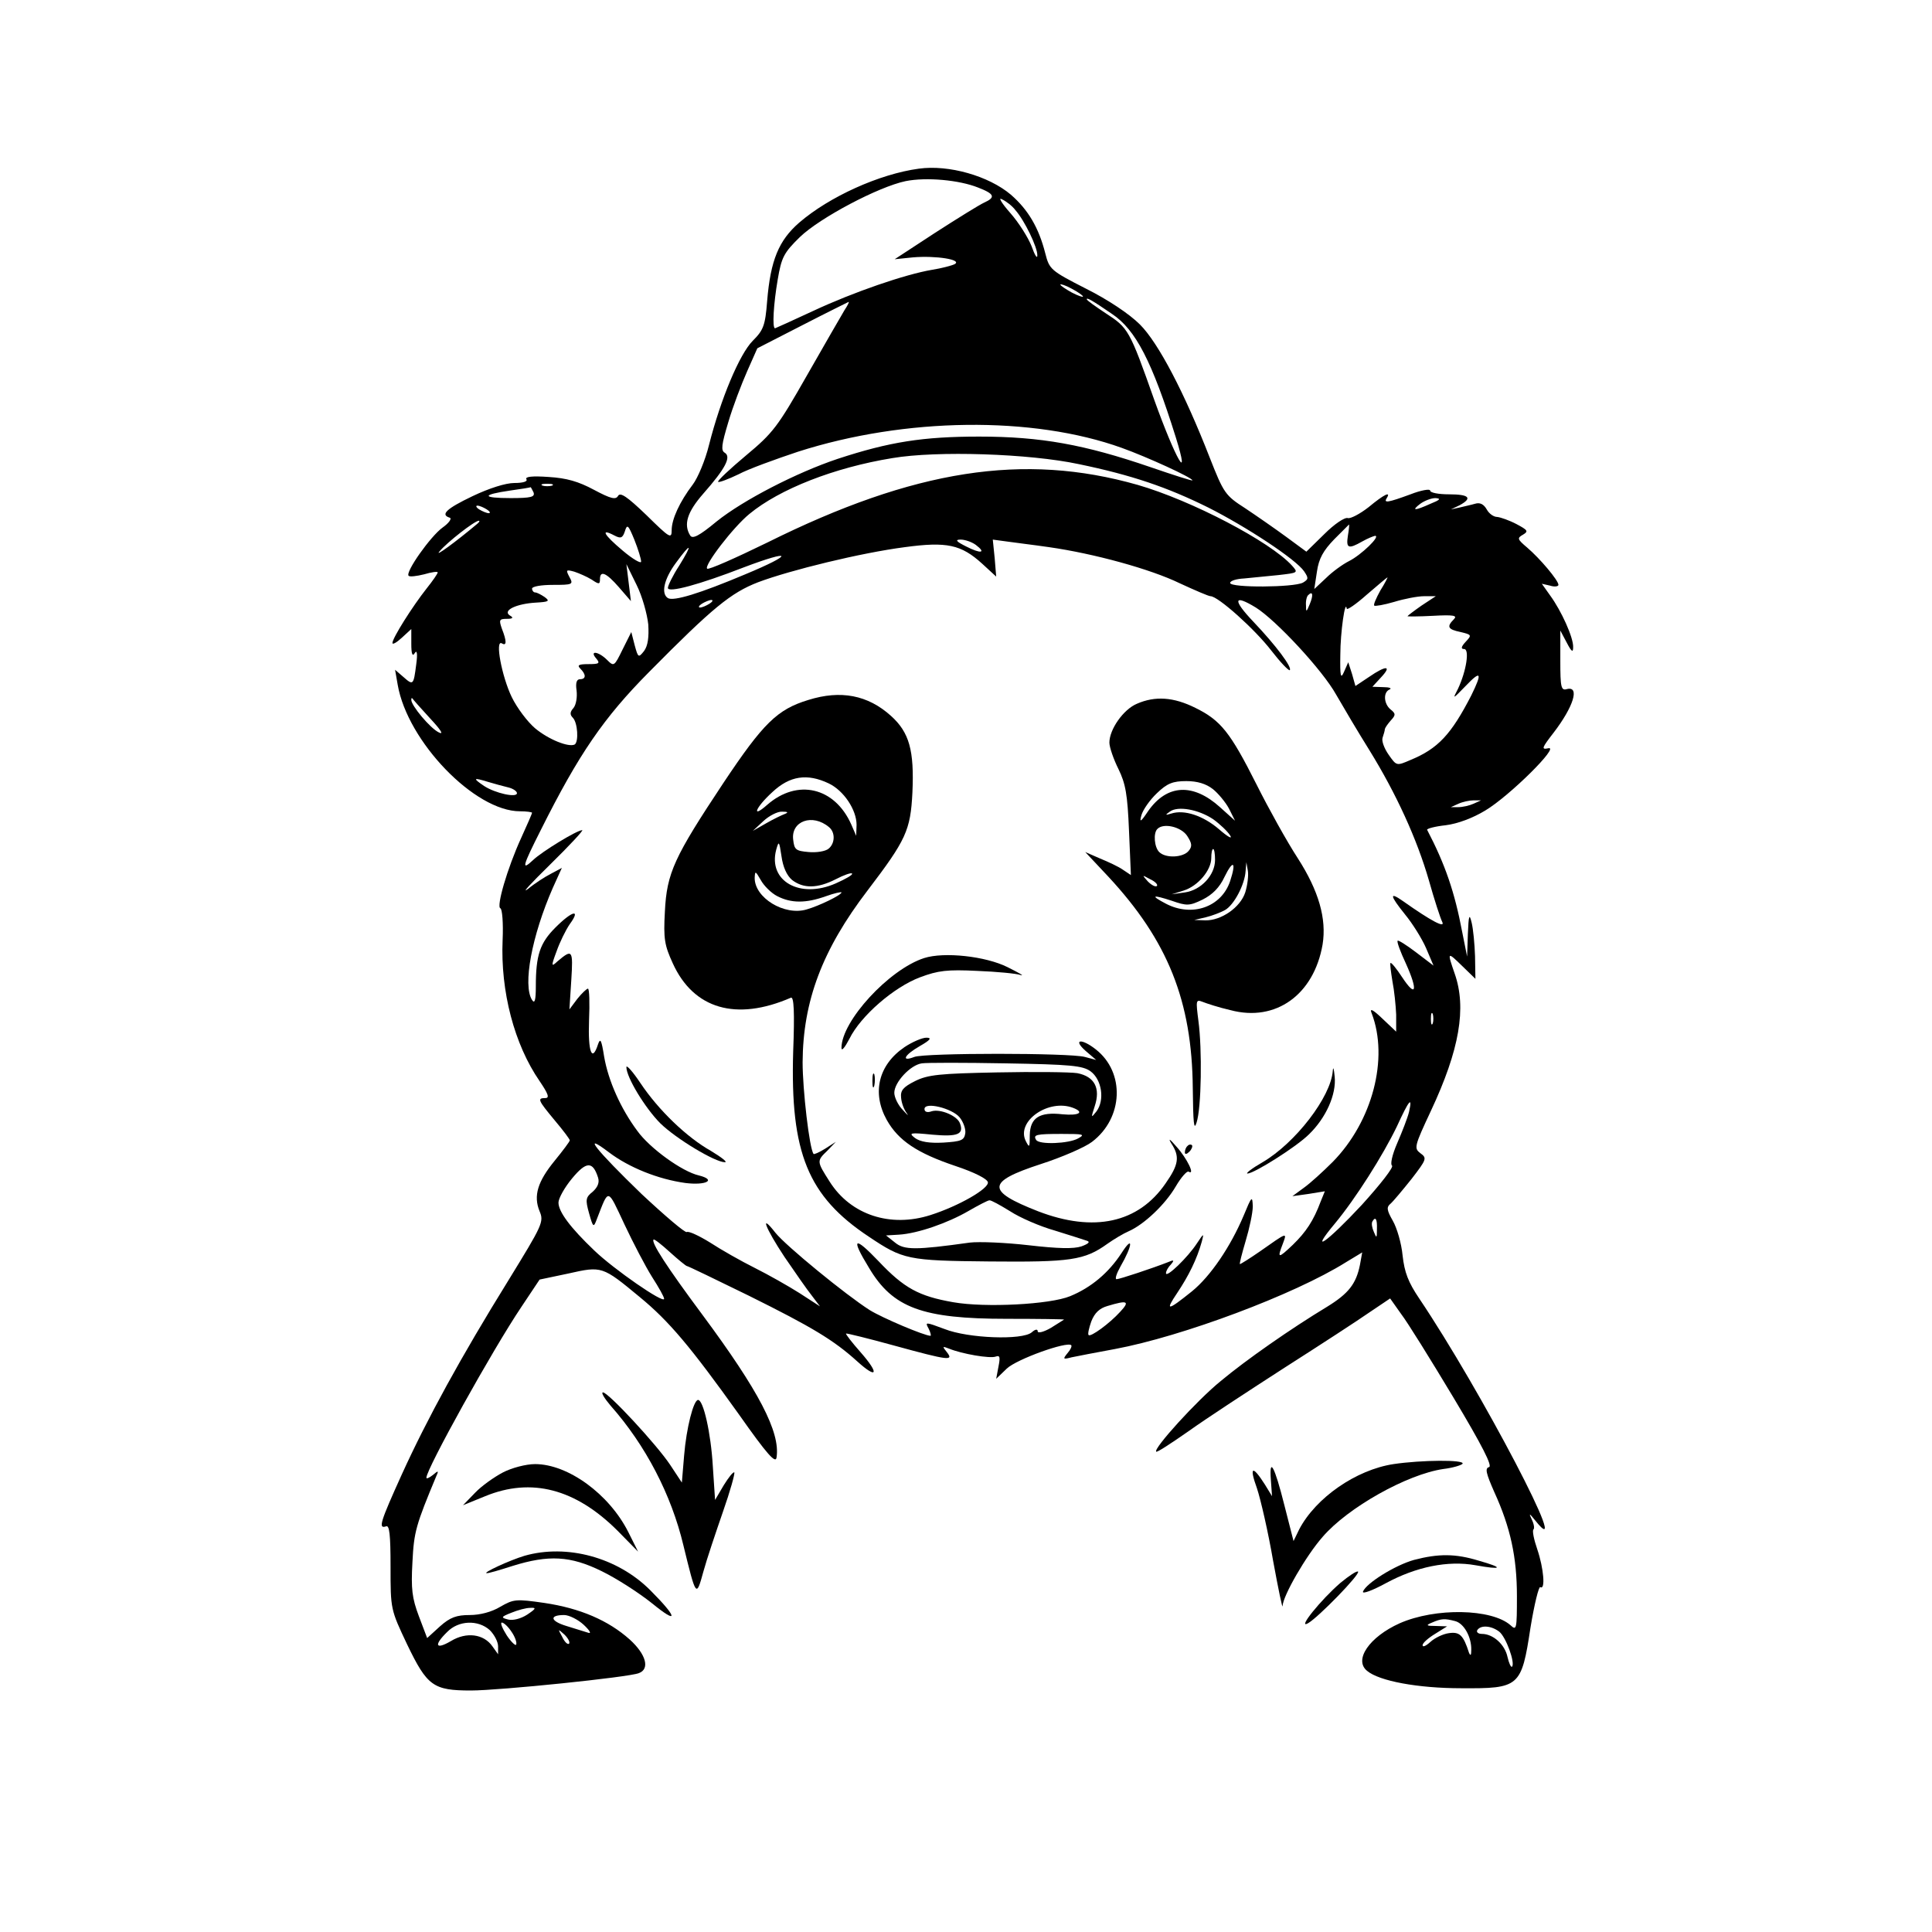
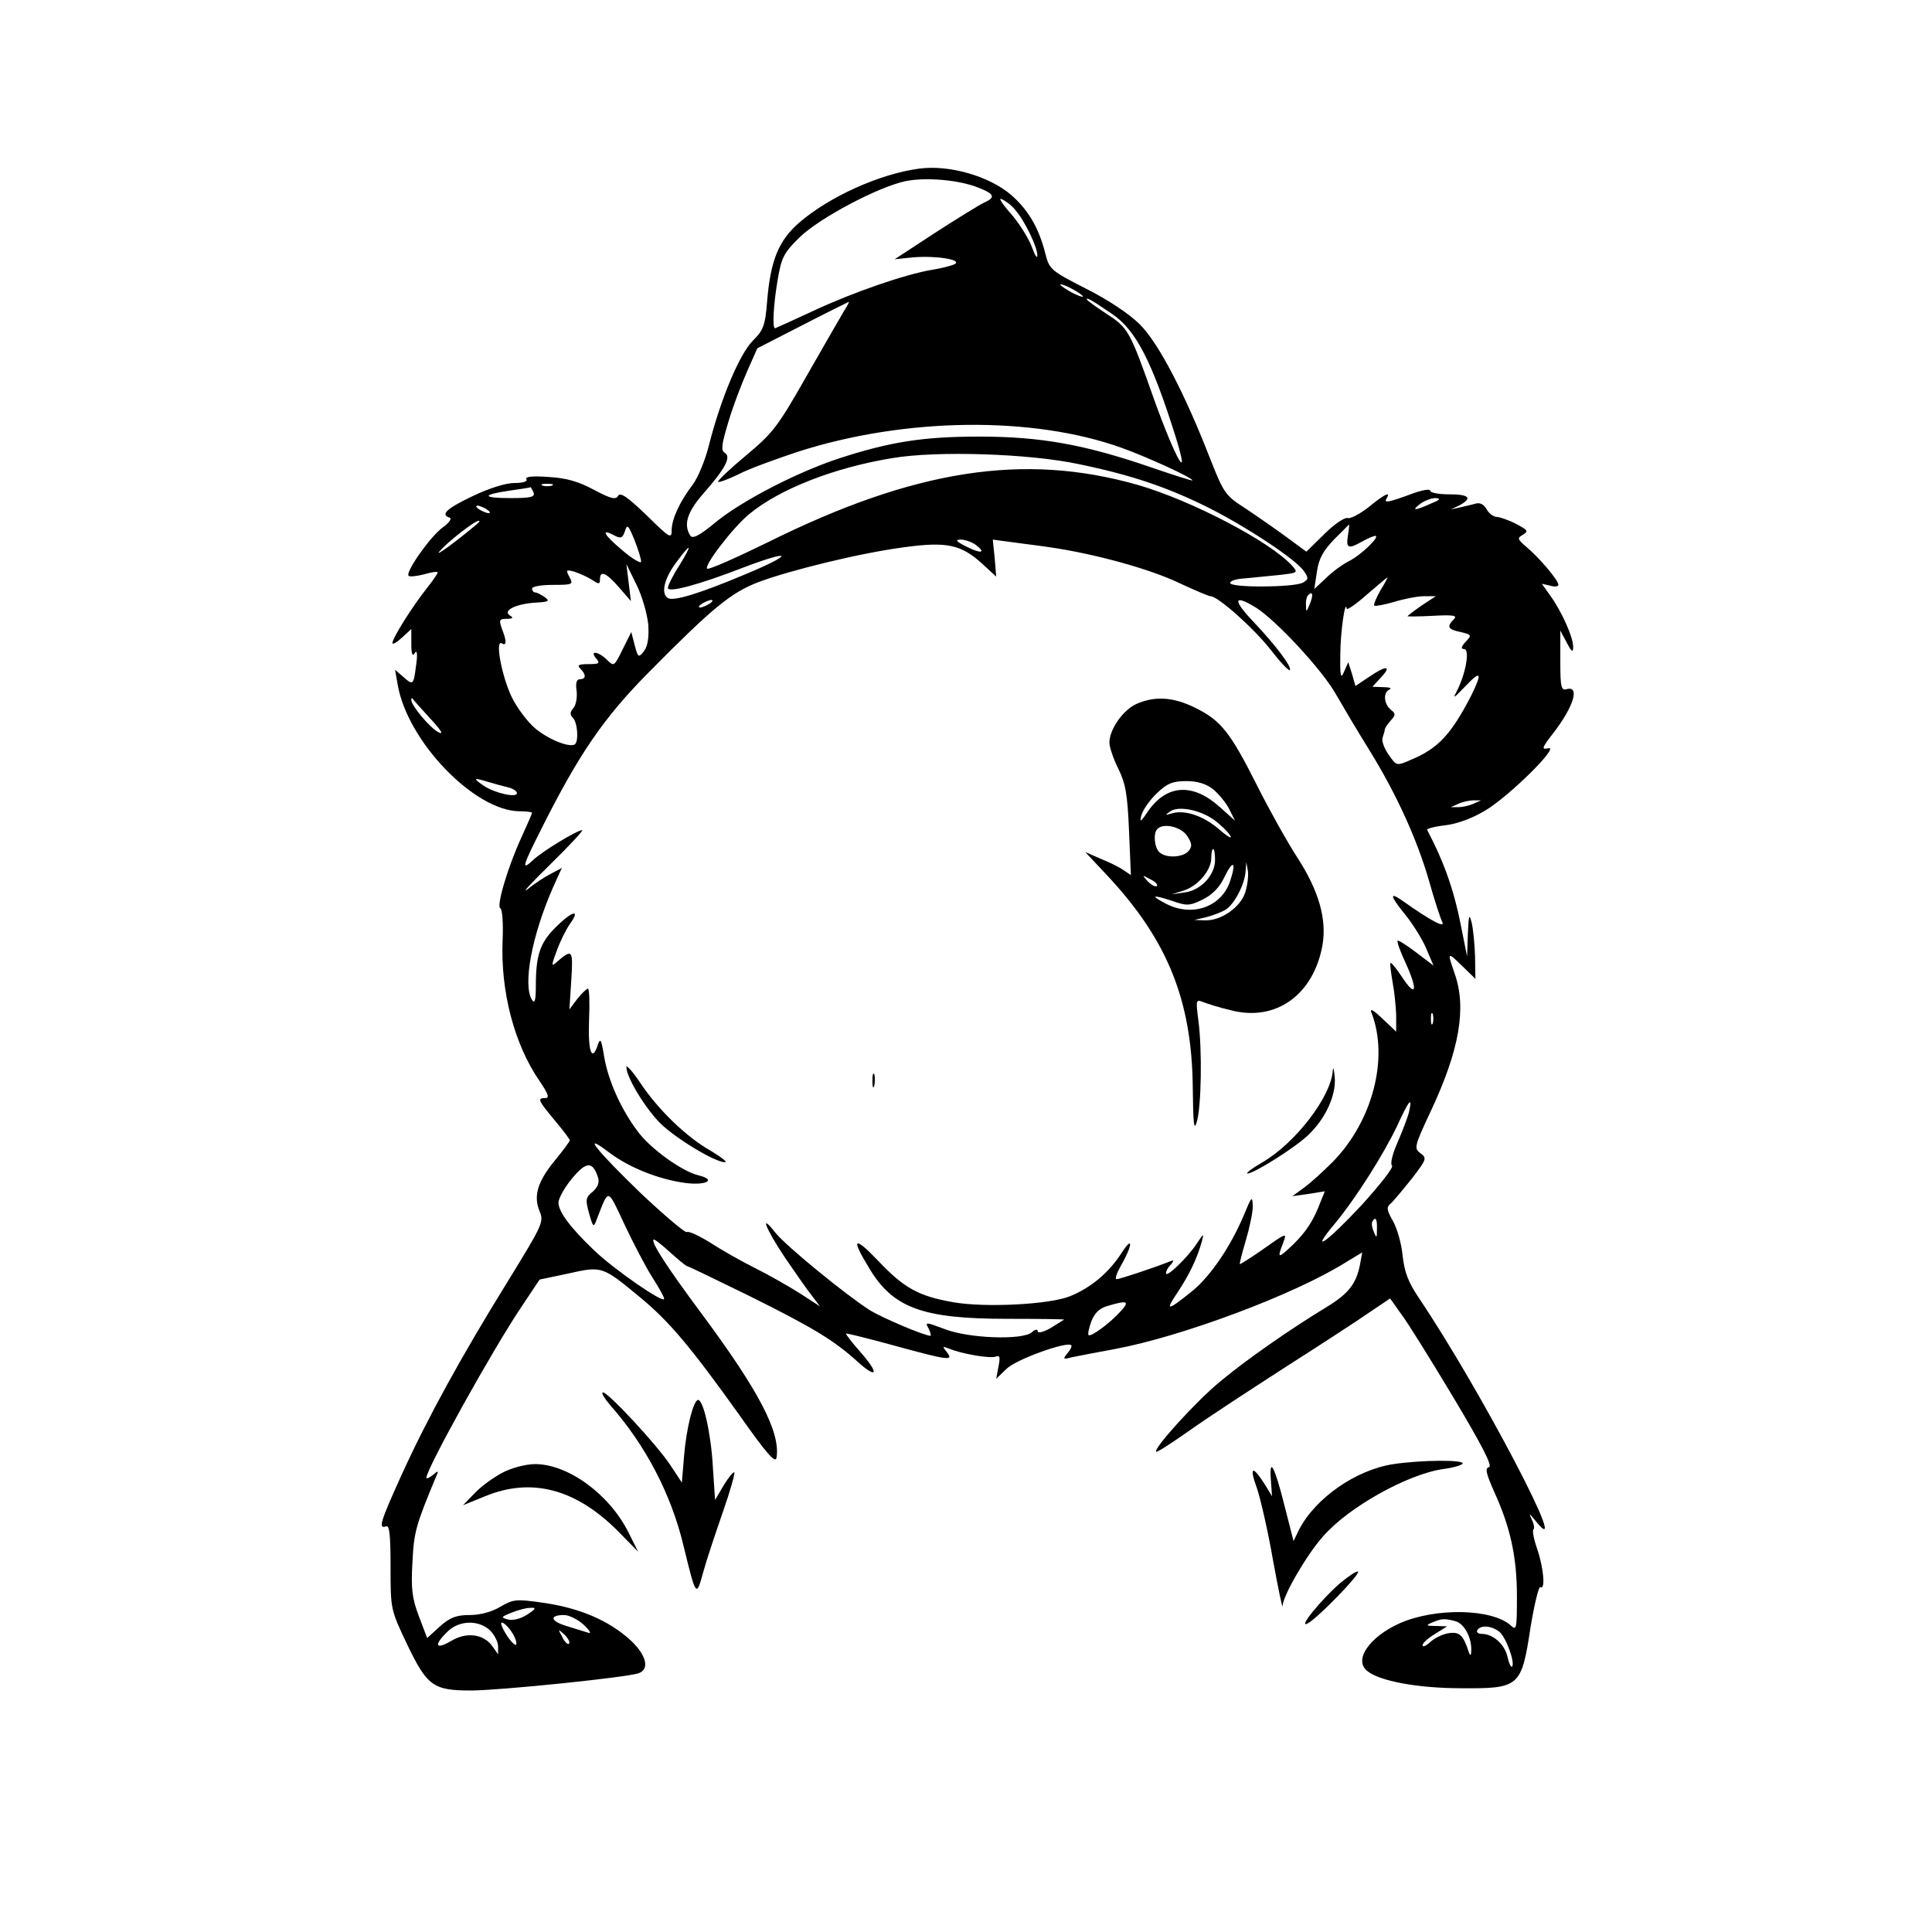
<svg xmlns="http://www.w3.org/2000/svg" version="1.0" width="512pt" height="512pt" viewBox="0 0 512 512" preserveAspectRatio="xMidYMid meet">
  <g transform="translate(0,512) scale(0.1,-0.1)" fill="#000000" stroke="none">
    <path d="M2435 4673 c-104 -14 -237 -74 -317 -143 -54 -47 -76 -99 -85 -208 -5 -65 -10 -77 -38 -105 -35 -35 -85 -154 -116 -276 -10 -41 -30 -88 -43 -105 -35 -46 -56 -92 -56 -121 0 -24 -5 -21 -67 40 -51 49 -69 61 -75 51 -6 -11 -19 -8 -64 16 -41 22 -72 31 -120 34 -43 3 -63 1 -59 -6 4 -6 -9 -10 -32 -10 -23 0 -67 -14 -111 -35 -69 -33 -86 -49 -60 -57 6 -2 -2 -14 -19 -26 -32 -23 -100 -119 -90 -128 3 -3 21 -1 41 4 20 6 36 8 36 5 0 -3 -13 -22 -29 -42 -38 -48 -91 -132 -91 -145 0 -5 11 1 25 14 l25 23 0 -39 c0 -27 3 -35 9 -25 6 10 8 -1 4 -30 -7 -55 -8 -56 -34 -33 l-22 19 7 -40 c26 -150 204 -335 324 -335 17 0 32 -2 32 -4 0 -2 -13 -32 -29 -67 -37 -81 -66 -182 -55 -186 5 -2 8 -39 6 -84 -6 -136 31 -277 98 -374 23 -34 27 -45 15 -45 -22 0 -19 -6 25 -59 22 -26 40 -50 40 -53 0 -3 -18 -27 -40 -54 -45 -55 -57 -93 -40 -134 12 -28 7 -37 -82 -182 -127 -205 -216 -368 -283 -515 -58 -128 -63 -145 -42 -138 9 4 12 -21 12 -107 0 -113 0 -113 44 -206 53 -110 69 -122 169 -122 75 0 418 35 445 46 30 11 19 50 -24 89 -57 51 -132 83 -226 97 -76 11 -82 10 -117 -10 -23 -14 -54 -22 -81 -22 -35 0 -52 -6 -79 -30 l-34 -31 -22 58 c-18 48 -21 72 -17 143 4 81 9 98 64 230 6 13 4 13 -10 1 -9 -7 -17 -11 -17 -7 0 23 174 337 252 453 l48 72 76 16 c89 20 90 20 189 -62 78 -64 135 -132 263 -311 76 -108 98 -132 100 -114 10 67 -47 176 -196 377 -96 129 -137 193 -130 200 2 2 21 -13 43 -33 22 -20 43 -37 45 -37 3 0 77 -36 165 -79 167 -83 224 -117 287 -174 53 -48 59 -33 9 24 -23 26 -40 48 -39 50 2 1 59 -13 128 -32 146 -40 158 -41 139 -17 -12 15 -12 16 6 9 34 -14 109 -27 124 -21 11 4 12 -2 7 -27 l-6 -32 28 27 c26 25 160 73 171 62 2 -3 -2 -12 -10 -21 -13 -16 -12 -17 11 -11 14 3 66 13 115 22 177 33 475 144 612 230 l43 26 -6 -33 c-10 -50 -30 -76 -87 -111 -96 -58 -215 -141 -282 -197 -63 -51 -179 -179 -171 -187 2 -3 41 23 87 55 46 33 161 108 254 168 94 60 194 125 224 146 l55 37 29 -41 c17 -22 79 -122 139 -222 76 -127 104 -182 94 -184 -11 -3 -8 -16 14 -66 43 -94 60 -173 60 -276 0 -88 -1 -92 -17 -77 -50 44 -199 47 -294 5 -80 -36 -122 -97 -86 -126 32 -27 135 -46 249 -46 155 -1 160 3 184 161 10 61 22 110 26 107 14 -9 9 50 -8 100 -9 26 -14 50 -10 53 3 3 1 15 -5 27 -8 17 -6 16 10 -4 105 -131 -145 347 -308 589 -29 43 -39 69 -44 114 -3 32 -15 73 -26 92 -16 28 -17 36 -6 45 7 6 32 36 56 66 40 52 41 55 23 68 -17 13 -16 18 28 112 76 162 95 273 63 364 -20 58 -20 59 20 20 l35 -34 -1 60 c-1 32 -5 73 -9 89 -6 25 -8 20 -10 -30 l-2 -60 -13 65 c-20 106 -45 179 -93 271 -1 3 21 9 49 12 32 4 72 19 105 39 64 38 200 173 167 165 -19 -4 -17 1 14 41 53 69 70 124 36 116 -16 -5 -18 4 -18 75 l0 80 17 -32 c13 -25 17 -27 17 -12 1 25 -31 96 -61 137 l-22 31 22 -5 c12 -4 22 -2 22 2 0 12 -49 70 -83 99 -26 22 -27 25 -11 34 15 9 13 12 -17 28 -19 10 -42 18 -51 19 -10 0 -22 9 -28 20 -8 14 -18 19 -31 15 -10 -3 -29 -7 -41 -10 l-23 -5 23 11 c35 19 26 29 -28 29 -27 0 -50 4 -50 10 0 5 -24 1 -52 -10 -60 -22 -72 -24 -63 -10 12 19 -7 10 -48 -24 -23 -18 -48 -31 -55 -29 -8 3 -36 -16 -62 -42 l-48 -47 -53 39 c-30 22 -79 56 -109 76 -53 34 -57 40 -94 134 -67 172 -136 304 -185 353 -28 28 -85 66 -143 95 -94 48 -97 51 -108 94 -17 67 -45 115 -91 155 -59 50 -165 80 -244 69z m157 -50 c44 -17 47 -26 16 -40 -13 -6 -71 -42 -130 -80 l-107 -70 49 5 c60 5 131 -6 110 -18 -8 -4 -35 -11 -60 -15 -71 -12 -208 -59 -315 -109 -54 -25 -100 -46 -101 -46 -8 0 -4 65 7 129 10 59 16 71 59 113 53 51 208 133 280 148 55 11 142 3 192 -17z m99 -60 c24 -27 59 -99 58 -120 0 -10 -7 1 -15 24 -9 23 -34 63 -57 89 -23 26 -32 42 -22 36 11 -5 28 -18 36 -29z m179 -229 c0 -2 -13 2 -30 11 -16 9 -30 18 -30 21 0 2 14 -2 30 -11 17 -9 30 -18 30 -21z m77 -46 c63 -42 106 -126 169 -327 40 -129 -1 -57 -57 99 -66 187 -69 191 -129 230 -27 18 -50 34 -50 37 0 5 13 -2 67 -39z m-709 10 c-8 -13 -52 -90 -99 -172 -78 -137 -90 -153 -162 -213 -43 -36 -76 -67 -74 -70 3 -2 27 7 54 20 26 14 98 40 158 60 284 91 622 95 858 10 67 -24 187 -79 187 -86 0 -2 -50 14 -111 35 -175 60 -291 81 -454 81 -149 0 -238 -14 -375 -59 -108 -36 -250 -109 -321 -166 -47 -39 -64 -47 -70 -37 -18 29 -8 62 35 111 59 67 74 97 57 108 -11 6 -9 21 9 81 12 41 35 101 50 135 l27 61 119 61 c66 34 121 61 123 62 2 0 -3 -10 -11 -22z m621 -408 c140 -29 234 -61 343 -115 101 -51 232 -137 254 -169 12 -18 12 -21 -3 -30 -24 -13 -192 -14 -193 -1 0 6 17 11 37 12 21 2 62 6 91 9 52 6 53 6 36 25 -58 64 -267 173 -409 214 -302 86 -592 41 -982 -153 -84 -41 -156 -73 -159 -69 -9 8 69 110 112 145 80 66 225 123 379 148 118 20 363 12 494 -16z m-1396 -57 c-7 -2 -19 -2 -25 0 -7 3 -2 5 12 5 14 0 19 -2 13 -5z m-49 -18 c4 -12 -6 -15 -61 -15 -77 0 -77 9 -1 20 29 4 54 8 54 9 1 0 4 -6 8 -14z m2377 -30 c-42 -19 -52 -19 -27 0 11 8 29 15 40 15 16 -1 12 -5 -13 -15z m-2501 -15 c8 -5 11 -10 5 -10 -5 0 -17 5 -25 10 -8 5 -10 10 -5 10 6 0 17 -5 25 -10z m-25 -38 c-57 -48 -116 -91 -100 -73 20 24 93 81 104 81 3 0 1 -4 -4 -8z m434 -100 c1 -7 -22 6 -49 29 -50 42 -60 60 -22 40 17 -9 22 -7 28 11 6 20 9 17 25 -22 10 -25 18 -51 18 -58z m1873 68 c-5 -33 1 -36 38 -15 14 8 29 14 34 15 16 0 -37 -51 -69 -67 -16 -8 -44 -28 -61 -45 l-31 -29 7 46 c5 35 17 56 46 86 21 21 39 39 39 39 1 0 0 -13 -3 -30z m-986 -24 c29 -22 13 -24 -26 -4 -26 13 -30 18 -14 18 11 0 29 -6 40 -14z m194 -6 c119 -17 269 -58 347 -96 39 -18 76 -34 81 -34 20 0 118 -88 161 -144 24 -31 46 -54 49 -52 7 7 -36 65 -97 129 -55 58 -52 73 7 37 53 -33 177 -166 213 -231 19 -33 58 -99 88 -147 71 -115 126 -235 158 -346 14 -50 30 -99 35 -109 9 -18 -29 2 -104 55 -37 26 -35 15 6 -36 19 -23 44 -63 55 -88 l20 -47 -46 35 c-25 19 -47 33 -49 31 -3 -2 7 -29 22 -61 32 -71 27 -92 -10 -36 -15 23 -29 40 -31 38 -2 -1 1 -23 5 -48 5 -25 9 -65 10 -89 l0 -45 -37 35 c-25 24 -34 28 -28 14 46 -120 2 -287 -103 -394 -26 -26 -60 -57 -77 -69 l-30 -22 43 6 43 7 -11 -27 c-19 -51 -39 -81 -74 -115 -39 -37 -42 -37 -26 4 11 30 12 30 -62 -22 -26 -18 -50 -33 -52 -33 -2 0 5 27 15 61 10 33 19 75 19 92 -1 29 -3 27 -24 -24 -35 -83 -88 -161 -137 -201 -66 -53 -72 -53 -39 -4 30 45 52 89 65 136 6 23 5 22 -13 -5 -24 -37 -82 -93 -82 -79 0 6 6 16 13 23 10 12 8 13 -8 6 -41 -16 -128 -45 -136 -45 -5 0 0 15 10 33 33 57 35 86 3 36 -34 -52 -80 -91 -136 -114 -53 -22 -225 -31 -310 -16 -91 16 -130 37 -198 109 -65 68 -74 62 -25 -18 63 -106 141 -135 365 -135 83 0 152 -1 152 -2 0 0 -16 -10 -35 -22 -19 -11 -35 -15 -35 -9 0 6 -6 6 -16 -3 -25 -21 -168 -16 -231 9 -51 19 -52 19 -42 1 5 -10 7 -19 5 -19 -16 0 -127 47 -161 68 -63 40 -222 170 -250 205 -43 55 -27 13 24 -64 28 -41 60 -87 72 -102 l22 -29 -54 35 c-30 19 -83 49 -119 67 -36 18 -89 48 -118 67 -29 18 -57 31 -62 28 -4 -3 -58 43 -120 101 -121 117 -161 167 -86 110 53 -40 130 -71 202 -81 55 -7 84 8 36 20 -44 10 -130 72 -163 118 -44 59 -77 133 -88 197 -7 44 -10 50 -16 33 -16 -50 -27 -21 -24 62 2 47 1 85 -3 85 -3 0 -16 -12 -28 -27 l-21 -28 5 78 c5 80 3 83 -37 49 -16 -15 -17 -13 -2 27 8 23 24 56 35 72 30 41 7 36 -38 -9 -41 -41 -52 -73 -52 -156 0 -37 -3 -47 -10 -36 -25 39 -1 169 55 297 l24 53 -28 -15 c-16 -8 -44 -26 -62 -41 -19 -14 8 15 59 65 51 50 89 91 85 91 -14 0 -107 -57 -130 -79 -32 -30 -29 -18 20 79 101 202 167 298 287 419 169 171 217 210 289 238 85 32 273 78 389 93 111 15 149 7 205 -44 l37 -34 -4 49 -5 49 37 -5 c20 -3 71 -9 112 -15z m-980 -49 c-17 -26 -30 -53 -30 -59 0 -14 84 9 200 54 132 50 135 36 5 -18 -121 -51 -190 -72 -205 -63 -19 12 -10 51 21 93 41 56 46 53 9 -7z m-82 -156 c2 -34 -1 -56 -11 -70 -15 -19 -16 -18 -25 15 l-9 35 -23 -46 c-22 -45 -23 -46 -41 -28 -23 23 -48 26 -29 4 11 -13 8 -15 -21 -15 -26 0 -30 -3 -21 -12 16 -16 15 -28 -1 -28 -9 0 -12 -10 -9 -30 2 -17 -1 -37 -8 -46 -10 -11 -10 -18 -2 -26 13 -13 16 -64 5 -71 -16 -8 -69 13 -105 43 -20 17 -48 54 -62 83 -26 54 -45 153 -26 142 13 -8 13 6 0 39 -8 23 -7 26 13 26 16 0 19 3 8 9 -20 13 17 31 69 34 35 2 38 4 23 15 -9 6 -20 12 -25 12 -4 0 -8 5 -8 10 0 6 25 10 55 10 53 0 55 1 44 21 -10 19 -9 20 13 14 12 -4 33 -13 46 -21 19 -13 22 -13 22 1 0 24 16 18 50 -21 l32 -37 -6 49 -6 49 27 -55 c15 -30 28 -77 31 -105z m1940 90 c-11 -20 -19 -38 -16 -40 2 -2 26 2 53 10 26 8 62 15 79 15 l31 0 -38 -25 c-20 -14 -37 -27 -37 -28 0 -1 30 -1 67 1 55 3 66 1 56 -9 -20 -20 -16 -27 18 -34 29 -7 30 -8 13 -26 -12 -13 -13 -19 -4 -19 15 0 6 -58 -16 -105 -15 -29 -15 -29 20 7 41 43 45 36 15 -25 -53 -103 -88 -141 -161 -171 -37 -16 -37 -16 -58 14 -12 17 -19 37 -16 45 3 9 6 19 6 23 1 4 8 14 16 23 13 14 13 18 -1 29 -18 15 -20 46 -2 53 6 3 -1 6 -17 6 l-29 1 23 25 c30 32 13 32 -32 1 l-36 -24 -9 32 -10 31 -11 -25 c-9 -21 -11 -13 -10 45 0 59 13 149 17 122 0 -5 25 12 53 37 29 25 54 46 55 46 1 0 -7 -16 -19 -35z m-187 -36 c-9 -22 -10 -22 -10 -3 -1 11 2 24 6 27 12 12 14 0 4 -24z m-1591 1 c-8 -5 -19 -10 -25 -10 -5 0 -3 5 5 10 8 5 20 10 25 10 6 0 3 -5 -5 -10z m-740 -304 c28 -30 37 -44 23 -37 -23 11 -73 71 -73 86 0 5 1 6 3 4 1 -2 22 -26 47 -53z m208 -183 c12 -3 22 -10 22 -15 0 -13 -58 0 -87 19 -31 21 -29 23 10 11 17 -5 42 -12 55 -15z m2557 -43 c-11 -5 -29 -9 -40 -9 l-20 0 20 9 c11 5 29 9 40 9 l20 0 -20 -9z m-108 -582 c-3 -7 -5 -2 -5 12 0 14 2 19 5 13 2 -7 2 -19 0 -25z m-63 -235 c-4 -16 -18 -52 -31 -82 -14 -32 -19 -57 -14 -60 5 -4 -31 -50 -80 -104 -93 -100 -142 -134 -71 -49 54 65 127 180 164 257 32 70 42 82 32 38z m-2149 -174 c4 -13 -1 -25 -14 -37 -19 -15 -20 -21 -10 -57 11 -39 12 -39 21 -15 32 82 27 83 73 -15 23 -49 56 -112 73 -139 18 -28 32 -53 32 -58 0 -14 -133 78 -185 128 -64 61 -95 103 -95 127 0 11 16 40 36 64 38 46 55 46 69 2z m2064 -136 c0 -25 -1 -25 -8 -8 -5 11 -7 23 -4 28 8 14 13 7 12 -20z m-680 -219 c-29 -32 -79 -68 -84 -62 -3 2 1 19 7 36 9 23 22 35 43 41 53 16 60 13 34 -15z m-1572 -803 c-17 -11 -38 -16 -50 -13 -20 5 -20 7 8 18 17 7 39 13 50 13 17 1 16 -2 -8 -18z m150 -27 c16 -15 21 -24 12 -21 -10 3 -35 11 -58 18 -43 13 -46 29 -6 29 13 0 37 -12 52 -26z m2309 10 c24 -6 44 -43 43 -77 0 -14 -2 -16 -6 -7 -15 47 -25 56 -53 52 -16 -2 -38 -13 -49 -23 -12 -11 -21 -15 -21 -9 0 6 15 19 33 30 l32 20 -30 1 c-26 0 -27 2 -10 9 25 11 34 11 61 4z m-2558 -24 c12 -12 22 -31 22 -43 l0 -21 -15 21 c-23 33 -69 39 -110 14 -41 -24 -46 -11 -10 24 30 31 82 33 113 5z m58 -5 c9 -13 14 -28 12 -33 -1 -5 -13 6 -25 24 -12 19 -18 34 -13 34 5 0 17 -11 26 -25z m2617 1 c18 -14 43 -83 34 -93 -3 -2 -8 9 -12 26 -7 33 -38 61 -68 61 -10 0 -15 5 -12 10 9 14 37 12 58 -4z m-2465 -32 c-4 -3 -12 5 -18 18 -12 22 -12 22 6 6 10 -10 15 -20 12 -24z" />
-     <path d="M2142 3265 c-82 -25 -119 -61 -225 -220 -130 -196 -150 -238 -155 -341 -4 -72 -1 -89 21 -137 55 -121 168 -154 313 -91 8 3 10 -38 6 -143 -8 -268 39 -383 200 -490 91 -61 103 -64 320 -66 215 -2 252 3 313 47 17 12 42 27 56 33 41 18 97 71 125 119 14 24 30 42 34 39 18 -11 -4 35 -32 66 -18 21 -23 24 -14 9 23 -35 20 -56 -15 -106 -72 -105 -190 -131 -338 -74 -138 54 -137 78 7 125 56 18 118 45 136 59 83 63 88 184 10 245 -38 30 -62 27 -27 -4 l28 -24 -30 8 c-40 11 -424 11 -452 0 -36 -14 -27 5 15 29 28 16 32 22 17 22 -11 0 -37 -11 -58 -25 -69 -47 -87 -121 -47 -193 31 -55 81 -88 182 -122 51 -17 84 -34 86 -43 3 -17 -77 -63 -152 -87 -106 -34 -211 0 -267 88 -35 55 -35 55 -6 83 l22 23 -28 -18 c-16 -10 -30 -16 -31 -14 -11 14 -29 170 -29 243 1 162 52 298 172 455 102 134 114 159 119 260 5 111 -8 159 -57 203 -61 55 -133 69 -219 42z m54 -221 c40 -19 74 -70 74 -110 l-1 -29 -13 30 c-44 99 -143 122 -223 52 -43 -38 -31 -7 14 34 46 43 92 50 149 23z m-116 -81 c-8 -3 -31 -14 -50 -25 l-35 -20 28 26 c15 14 38 26 50 25 15 0 17 -2 7 -6z m117 -35 c17 -14 16 -43 -1 -57 -8 -7 -32 -11 -53 -9 -34 3 -38 6 -41 33 -6 49 51 70 95 33z m-98 -140 c30 -23 67 -23 116 2 21 11 41 18 43 15 3 -3 -16 -14 -43 -26 -95 -42 -180 6 -158 89 7 25 8 23 14 -17 4 -29 14 -51 28 -63z m-39 -43 c37 -19 76 -19 129 0 22 8 41 12 41 10 0 -7 -60 -36 -92 -45 -59 -18 -139 31 -138 84 1 19 2 18 16 -6 8 -15 28 -35 44 -43z m830 -464 c30 -22 38 -76 16 -106 -15 -19 -15 -18 -5 13 16 48 0 79 -46 88 -19 3 -115 4 -213 2 -151 -3 -183 -6 -217 -23 -32 -16 -39 -25 -37 -44 1 -14 8 -32 15 -41 6 -9 2 -5 -10 8 -13 13 -23 34 -23 46 0 28 43 74 73 78 12 2 112 2 222 0 172 -3 204 -6 225 -21z m-347 -122 c10 -12 17 -32 15 -43 -3 -18 -11 -21 -58 -24 -37 -2 -61 2 -75 12 -18 14 -14 15 46 9 67 -6 84 1 73 30 -7 20 -52 39 -75 32 -11 -4 -19 -2 -19 6 0 20 73 2 93 -22z m301 25 c31 -12 15 -21 -28 -17 -61 7 -86 -9 -87 -55 0 -34 -1 -35 -11 -15 -25 52 61 112 126 87z m13 -81 c-25 -14 -103 -17 -111 -4 -9 14 0 16 68 16 57 0 63 -1 43 -12z m-180 -193 c26 -17 79 -40 118 -51 38 -12 77 -24 85 -27 10 -3 5 -8 -14 -15 -21 -7 -62 -6 -140 3 -61 7 -131 10 -156 7 -143 -20 -174 -20 -198 0 l-24 19 34 2 c50 3 130 31 185 63 26 15 51 28 55 28 4 1 29 -13 55 -29z" />
    <path d="M3013 3255 c-36 -15 -73 -68 -73 -103 0 -12 11 -44 24 -70 19 -39 24 -67 28 -164 l5 -117 -21 14 c-11 8 -39 21 -61 30 l-39 17 61 -65 c158 -170 222 -330 224 -561 1 -92 3 -114 10 -91 13 39 15 194 5 269 -7 55 -7 58 11 51 10 -4 43 -15 74 -22 120 -32 221 41 244 174 11 68 -10 142 -66 229 -28 43 -77 131 -109 195 -70 139 -95 170 -162 203 -58 29 -107 32 -155 11z m201 -226 c14 -11 34 -35 43 -52 l16 -32 -40 36 c-71 64 -140 61 -190 -10 -20 -30 -24 -32 -18 -11 4 14 22 40 41 58 27 26 42 32 78 32 29 0 52 -7 70 -21z m1 -80 c18 -13 38 -32 45 -43 7 -11 -6 -4 -29 16 -43 37 -93 53 -127 42 -16 -5 -17 -4 -4 5 21 16 76 6 115 -20z m-69 -44 c13 -20 14 -28 4 -40 -15 -18 -61 -20 -78 -3 -13 13 -16 50 -5 61 16 17 63 6 79 -18z m74 -64 c0 -40 -37 -80 -80 -86 l-35 -5 32 10 c38 12 73 54 73 86 0 13 2 24 5 24 3 0 5 -13 5 -29z m40 -56 c-23 -69 -101 -96 -170 -60 -42 22 -37 25 15 8 40 -14 47 -14 82 3 26 13 45 32 58 60 23 47 32 41 15 -11z m40 -30 c-13 -40 -64 -75 -106 -74 l-29 1 30 7 c17 4 40 13 51 19 24 13 53 68 55 104 l2 23 4 -23 c2 -12 -1 -38 -7 -57z m-234 17 c-4 -3 -14 2 -24 12 -16 18 -16 18 6 6 13 -6 21 -14 18 -18z" />
-     <path d="M2449 2581 c-93 -30 -219 -167 -219 -238 0 -10 9 1 21 24 30 61 118 137 187 163 48 18 72 21 152 17 52 -2 104 -7 115 -11 11 -3 -5 6 -35 21 -58 29 -168 41 -221 24z" />
    <path d="M1660 2292 c0 -27 50 -109 90 -149 42 -41 145 -103 171 -103 8 0 -9 13 -37 30 -64 36 -139 108 -187 180 -20 30 -37 49 -37 42z" />
    <path d="M3532 2282 c-5 -69 -99 -191 -186 -242 -28 -16 -46 -30 -40 -30 17 0 127 69 162 103 46 44 74 107 69 154 -2 21 -4 28 -5 15z" />
    <path d="M2312 2255 c0 -16 2 -22 5 -12 2 9 2 23 0 30 -3 6 -5 -1 -5 -18z" />
-     <path d="M3147 2083 c-4 -3 -7 -11 -7 -17 0 -6 5 -5 12 2 6 6 9 14 7 17 -3 3 -9 2 -12 -2z" />
    <path d="M1618 1395 c93 -105 161 -236 193 -370 34 -139 34 -139 53 -70 9 33 33 104 52 159 19 54 32 101 30 104 -3 2 -15 -13 -28 -34 l-23 -39 -6 90 c-5 87 -25 175 -39 175 -12 0 -31 -74 -37 -147 l-6 -72 -31 47 c-36 54 -164 192 -178 192 -6 0 4 -16 20 -35z" />
    <path d="M3693 1240 c-99 -15 -206 -89 -250 -173 l-15 -31 -24 94 c-26 104 -41 132 -36 67 l3 -42 -19 31 c-33 52 -42 48 -21 -10 10 -30 30 -117 43 -193 14 -76 25 -129 25 -119 1 27 62 133 106 183 67 78 224 166 320 180 25 3 48 10 51 14 6 11 -109 10 -183 -1z" />
    <path d="M1333 1218 c-23 -12 -57 -36 -74 -54 l-32 -33 59 24 c122 50 239 20 351 -92 l54 -55 -26 52 c-51 101 -160 180 -247 180 -24 0 -62 -10 -85 -22z" />
-     <path d="M1390 997 c-40 -12 -113 -46 -100 -46 3 -1 34 8 68 19 96 30 154 27 237 -14 39 -19 98 -57 133 -85 71 -58 68 -38 -5 35 -87 87 -221 123 -333 91z" />
-     <path d="M3747 986 c-50 -14 -127 -62 -135 -84 -2 -7 25 3 60 22 81 44 165 61 238 48 72 -13 76 -7 9 12 -62 19 -107 19 -172 2z" />
    <path d="M3552 925 c-51 -44 -115 -123 -86 -107 27 15 139 130 133 137 -3 3 -24 -11 -47 -30z" />
  </g>
</svg>